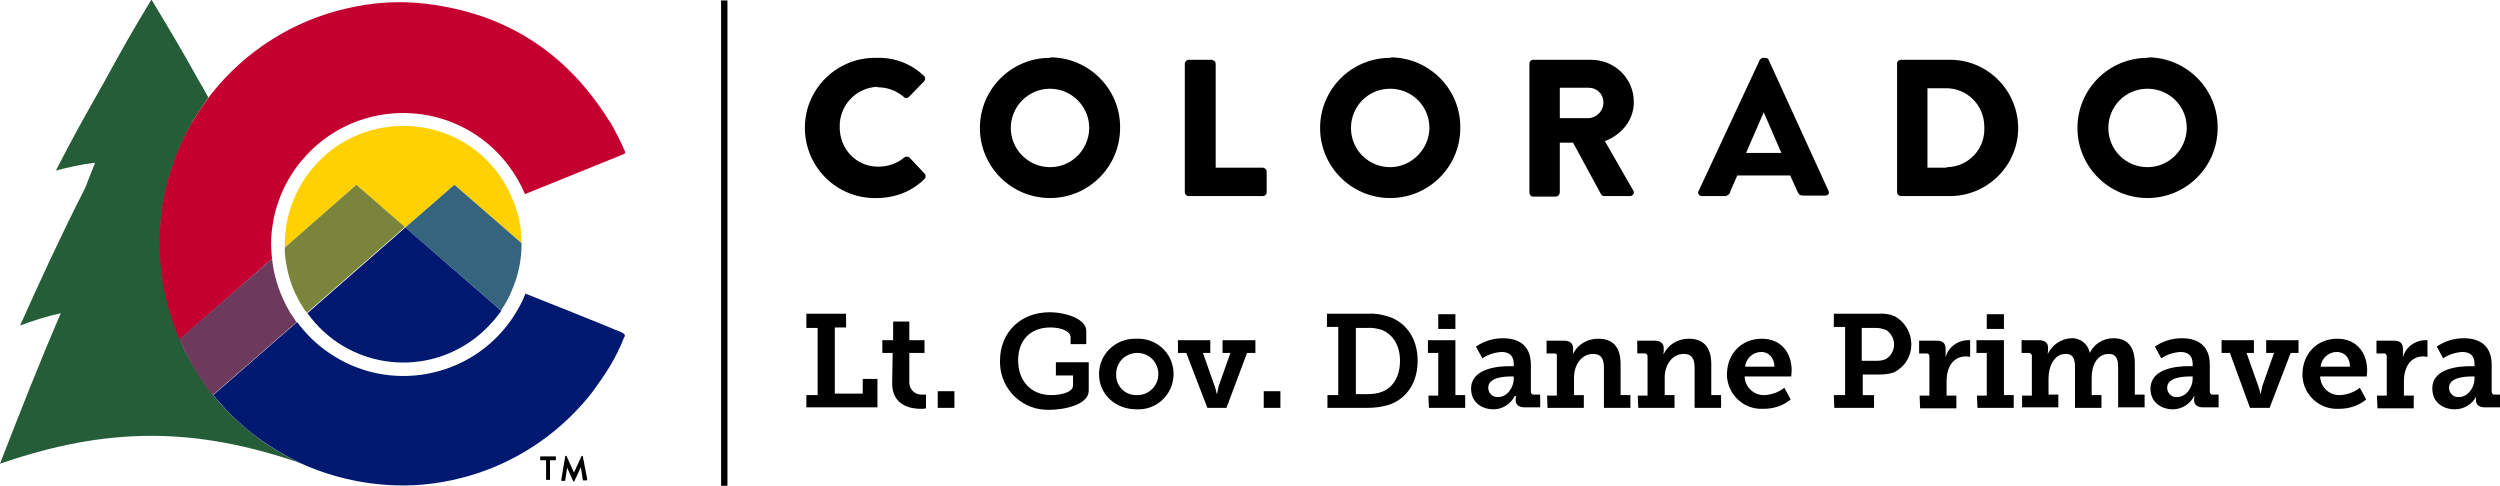
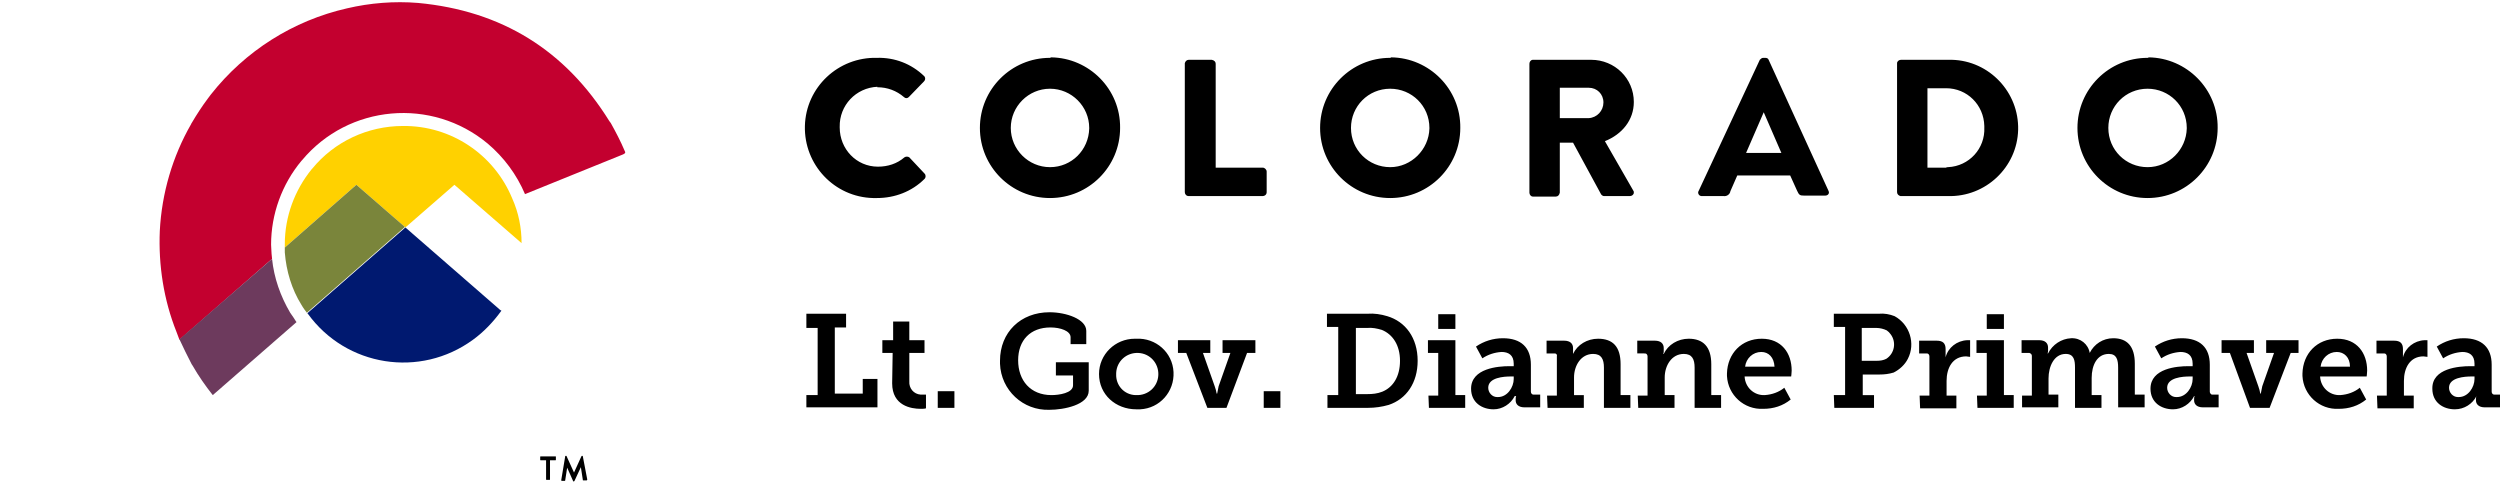
<svg xmlns="http://www.w3.org/2000/svg" version="1.1" id="Layer_1" x="0px" y="0px" viewBox="0 0 510 99.1" style="enable-background:new 0 0 510 99.1;" xml:space="preserve">
  <style type="text/css">
	.st0{fill:#245D38;}
	.st1{fill:#FFD100;}
	.st2{fill:#C3002F;}
	.st3{fill:#7A853B;}
	.st4{fill:#6D3A5D;}
	.st5{fill:#001970;}
	.st6{fill:#35647E;}
</style>
-   <path d="M147.1,0.1h1.3v99h-1.3V0.1z" />
-   <path class="st0" d="M43.5,80.6c-1.5-1.9-2.9-3.9-4.1-6l-0.2-0.3c-0.9-1.7-1.8-3.3-2.5-5.1c-0.2-0.5-0.4-1-0.6-1.6  c-2.6-6.6-3.7-13.6-3.4-20.6c0.4-7.7,2.6-15.1,6.4-21.8c0-0.1,0.1-0.2,0.1-0.3c1.1-1.7,2.1-3.4,3.3-5c-0.5-1-1.1-2-1.8-3.2  c-3.9-7-5.9-10.3-9.8-16.8c-4,6.6-5.9,10-9.8,17.1c-3.9,6.9-5.9,10.4-9.7,17.8c2.6-0.7,5.3-1.3,8-1.6c-0.8,2-1.2,3-2,5.1  c-4.7,9.2-9.1,18.7-13.3,28.1c2.7-1,5.5-1.9,8.3-2.5C8,74.1,4,84.3,0,94.6c21.7-7.5,39.4-7.6,61.1-0.2c-4.6-2.2-8.8-5-12.5-8.4  C46.7,84.3,45,82.5,43.5,80.6z" />
  <path class="st1" d="M82.2,25.7c-7.2,0-14,3.2-18.5,8.7l-0.1,0.1c-3.5,4.3-5.5,9.7-5.5,15.3v0.7l14.6-12.8l10,8.7l10-8.7l13.7,11.9  c0-3.1-0.6-6.2-1.9-9.1C100.8,31.5,92,25.6,82.2,25.7z" />
  <path class="st2" d="M39,25.3c-3.8,6.6-6,14.1-6.4,21.8c-0.3,7,0.8,14.1,3.4,20.6c0.2,0.5,0.4,1.1,0.6,1.6l18.9-16.5  c0-0.3-0.1-0.7-0.1-1c0-0.6-0.1-1.2-0.1-1.9c0-6.2,2.2-12.3,6.2-17.1l0.1-0.1c9.5-11.4,26.5-12.9,37.9-3.4c3.3,2.8,5.9,6.3,7.6,10.3  c6.7-2.7,13.3-5.4,20-8.1c0.4-0.2,0.6-0.3,0.3-0.8c-0.8-1.9-1.8-3.8-2.8-5.6c-0.1-0.1-0.2-0.3-0.3-0.4c-9-14.5-22-22.5-39-24.1  c-4.9-0.4-9.8,0-14.5,1.1c-11,2.5-20.8,8.7-27.8,17.6c-0.2,0.3-0.4,0.5-0.6,0.8c-1.2,1.6-2.3,3.3-3.3,5C39.1,25.1,39,25.2,39,25.3z" />
  <path class="st3" d="M72.7,37.7L58.1,50.5c0,0.4,0,0.7,0,1c0.3,3.8,1.4,7.5,3.4,10.7c0.4,0.7,0.8,1.2,1.1,1.6l20-17.5L72.7,37.7z" />
  <path class="st4" d="M59.2,63.8c-2-3.4-3.3-7.1-3.7-11L36.6,69.2c0.8,1.7,1.6,3.4,2.5,5.1l0.2,0.3c1.2,2.1,2.6,4.1,4.1,6l0.7-0.6  l16.4-14.3l-0.1-0.1C60.1,65.1,59.7,64.5,59.2,63.8z" />
-   <path class="st5" d="M126.8,67.8c-6.5-2.7-13.1-5.3-19.6-7.9c-0.7,1.8-1.7,3.6-2.8,5.2c-8.4,12.2-25.2,15.3-37.4,6.8  c-2.5-1.7-4.6-3.8-6.4-6.2L44.2,80l-0.7,0.6c1.6,1.9,3.2,3.7,5.1,5.4c3.7,3.4,8,6.2,12.5,8.4c6.1,2.8,12.8,4.4,19.5,4.6  c5.1,0.2,10.1-0.5,15-1.9c9.4-2.7,17.8-8.2,24.1-15.7c0.4-0.5,0.8-1,1.2-1.5c1.3-1.8,2.6-3.6,3.7-5.5c1-1.7,1.9-3.5,2.6-5.3  c0.1-0.2,0.1-0.3,0.2-0.4l0.1-0.2l-0.1-0.2C127.3,68,127.1,68,126.8,67.8z" />
-   <path class="st6" d="M82.7,46.4l19.2,16.7l0.3,0.2c1-1.4,1.8-2.9,2.4-4.5c1.2-2.9,1.8-5.9,1.8-9v-0.2L92.7,37.7L82.7,46.4z" />
  <path class="st5" d="M82.7,46.4l-20,17.5l0.1,0.1c7.8,10.8,22.9,13.2,33.7,5.3c2.2-1.6,4.1-3.6,5.7-5.8l0.1-0.1l-0.3-0.2L82.7,46.4z  " />
  <path d="M111.4,93.9h-1.1c-0.1,0-0.1-0.1-0.1-0.1v-0.6c0-0.1,0.1-0.1,0.1-0.1h3c0.1,0,0.1,0,0.1,0.1c0,0,0,0,0,0v0.6  c0,0.1-0.1,0.1-0.1,0.1c0,0,0,0,0,0h-1.1v3.9c0,0.1-0.1,0.1-0.1,0.1h-0.6c-0.1,0-0.1-0.1-0.1-0.1L111.4,93.9z M115.3,93.1  c0-0.1,0-0.1,0.1-0.1c0,0,0,0,0,0h0.1c0.1,0,0.1,0,0.1,0.1l1.5,3.3l1.5-3.3c0,0,0.1-0.1,0.1-0.1h0.1c0.1,0,0.1,0,0.1,0.1  c0,0,0,0,0,0l0.9,4.7c0,0.1,0,0.1-0.1,0.2c0,0,0,0-0.1,0h-0.6c-0.1,0-0.1,0-0.1-0.1l-0.4-2.6l-1.3,2.8c0,0-0.1,0.1-0.1,0.1h-0.1  c-0.1,0-0.1,0-0.1-0.1l-1.2-2.7l-0.4,2.6c0,0.1-0.1,0.1-0.1,0.1h-0.6c-0.1,0-0.1-0.1-0.1-0.2L115.3,93.1z M179,17.8  c2,0,3.9,0.7,5.4,2c0.3,0.3,0.7,0.3,1,0c0,0,0,0,0,0l3.1-3.2c0.3-0.3,0.3-0.7,0.1-1c0,0-0.1-0.1-0.1-0.1c-2.6-2.5-6-3.8-9.6-3.7  c-7.9-0.2-14.5,6-14.7,13.9s6,14.5,13.9,14.7c0.3,0,0.5,0,0.8,0c3.6,0,7.1-1.3,9.7-3.9c0.3-0.3,0.3-0.8,0-1.1l-3.1-3.3  c-0.3-0.2-0.7-0.2-1,0c-1.5,1.3-3.4,1.9-5.4,1.9c-4.4,0-7.8-3.6-7.8-8c0,0,0-0.1,0-0.1c-0.1-4.4,3.3-8,7.7-8.2  C178.9,17.8,179,17.8,179,17.8 M214.2,11.8c-7.9,0-14.3,6.4-14.3,14.3c0,7.9,6.4,14.3,14.3,14.3c7.9,0,14.3-6.4,14.3-14.3  c0.1-7.9-6.3-14.3-14.1-14.4C214.3,11.8,214.2,11.8,214.2,11.8 M214.2,34.1c-4.4,0-8-3.6-8-8c0-4.4,3.6-8,8-8c4.4,0,8,3.6,8,8  c0,0,0,0.1,0,0.1C222.1,30.6,218.6,34.1,214.2,34.1 M257.6,34.2H248V13c0-0.4-0.3-0.7-0.8-0.8h-4.7c-0.4,0-0.7,0.3-0.8,0.7  c0,0,0,0,0,0v26.3c0,0.4,0.3,0.8,0.8,0.8h15.1c0.4,0,0.8-0.3,0.8-0.8V35C258.4,34.6,258,34.2,257.6,34.2L257.6,34.2 M283.6,11.8  c-7.9,0-14.3,6.4-14.3,14.3s6.4,14.3,14.3,14.3c7.9,0,14.3-6.4,14.3-14.3c0.1-7.9-6.3-14.3-14.1-14.4  C283.7,11.8,283.6,11.8,283.6,11.8 M283.6,34.1c-4.4,0-8-3.5-8-8c0-4.4,3.5-8,8-8c4.4,0,8,3.5,8,8c0,0,0,0.1,0,0.1  C291.5,30.5,287.9,34.1,283.6,34.1 M327.4,28.8c3.5-1.4,5.9-4.3,5.9-8c0-4.8-3.9-8.6-8.7-8.6h-11.9c-0.4,0-0.7,0.4-0.7,0.8  c0,0,0,0,0,0v26.3c0,0.4,0.3,0.8,0.7,0.8c0,0,0,0,0,0h4.7c0.4,0,0.7-0.3,0.8-0.8V29.1h2.7l5.7,10.5c0.1,0.2,0.4,0.4,0.6,0.4h5.3  c0.4,0,0.8-0.3,0.8-0.7c0-0.2,0-0.3-0.1-0.4L327.4,28.8z M324.1,24.1h-5.9v-6.2h5.9c1.7,0,3,1.3,3,3C327.1,22.6,325.8,24,324.1,24.1   M397.5,12.2h-9.7c-0.4,0-0.8,0.3-0.8,0.7c0,0,0,0,0,0v26.3c0,0.4,0.3,0.7,0.7,0.8h9.7c7.7,0.2,14.1-5.9,14.3-13.5  c0.2-7.7-5.9-14.1-13.5-14.3C397.9,12.2,397.7,12.2,397.5,12.2 M397,34.2h-3.8V18h3.8c4.3,0,7.7,3.4,7.8,7.7c0,0.1,0,0.2,0,0.3  c0.2,4.3-3.1,7.9-7.4,8.1C397.3,34.1,397.1,34.1,397,34.2 M438.1,11.8c-7.9,0-14.3,6.4-14.3,14.3s6.4,14.3,14.3,14.3  c7.9,0,14.3-6.4,14.3-14.3c0.1-7.9-6.3-14.3-14.1-14.4C438.3,11.8,438.2,11.8,438.1,11.8 M438.1,34.1c-4.4,0-8-3.5-8-8  c0-4.4,3.5-8,8-8c4.4,0,8,3.5,8,8c0,0,0,0.1,0,0.1C446,30.5,442.5,34.1,438.1,34.1 M360.8,12.2c-0.1-0.3-0.4-0.4-0.7-0.4h-0.4  c-0.3,0-0.5,0.2-0.7,0.4L346.5,39c-0.2,0.3,0,0.8,0.3,0.9c0.1,0.1,0.2,0.1,0.4,0.1h4.4c0.6,0.1,1.3-0.3,1.4-1l1.4-3.2h10.8l1.4,3.1  c0.4,0.9,0.6,1,1.4,1h4.4c0.4,0,0.7-0.3,0.7-0.6c0-0.1,0-0.2-0.1-0.4L360.8,12.2z M356.2,31.2l3.6-8.3l3.6,8.3H356.2z M164.5,80.6  h2.3V66.9h-2.3V64h8.1v2.8h-2.3v13.5h5.7v-3h3v5.8h-14.5V80.6z M182.1,72H180v-2.6h2.2v-3.8h3.3v3.8h3.1V72h-3.1v5.8  c-0.1,1.4,0.9,2.6,2.3,2.7c0.2,0,0.3,0,0.5,0c0.2,0,0.4,0,0.6,0v2.8c-0.3,0.1-0.7,0.1-1.1,0.1c-1.9,0-5.8-0.6-5.8-5.2L182.1,72z   M191.3,79.8h3.4v3.4h-3.4V79.8z M214.1,63.7c3.4,0,7.5,1.4,7.5,3.8v2.7h-3.2v-1.4c0-1.3-2.1-2-4.1-2c-4.1,0-6.6,2.6-6.6,6.7  s2.5,7.1,6.8,7.1c1.5,0,4.4-0.4,4.4-2v-2h-3.5v-2.7h6.7v5.8c0,2.9-5.1,3.9-8,3.9c-5.4,0.2-9.9-4-10.1-9.4c0-0.2,0-0.4,0-0.6  C204,67.8,208.2,63.7,214.1,63.7L214.1,63.7z M231.8,69.1c4-0.2,7.4,2.8,7.6,6.8c0.2,4-2.8,7.4-6.8,7.6c-0.3,0-0.5,0-0.8,0  c-4.2,0-7.6-3-7.6-7.2c0-4,3.3-7.2,7.3-7.2C231.6,69.1,231.7,69.1,231.8,69.1z M231.8,80.6c2.4,0.1,4.4-1.7,4.5-4.1  s-1.7-4.4-4.1-4.5c-2.4-0.1-4.4,1.7-4.5,4.1c0,0.1,0,0.1,0,0.2c-0.1,2.3,1.6,4.2,3.9,4.3C231.6,80.6,231.7,80.6,231.8,80.6  L231.8,80.6z M240.3,69.4h6.6V72h-1.5l2.4,6.8c0.2,0.5,0.3,1,0.4,1.5h0.1c0.1-0.5,0.2-1,0.3-1.5l2.4-6.8h-1.6v-2.6h6.7V72h-1.7  l-4.2,11.2h-3.9L242,72h-1.7L240.3,69.4z M257.8,79.8h3.4v3.4h-3.4V79.8z M270.7,80.6h2.3V66.7h-2.3v-2.7h8.3c1.3-0.1,2.7,0.1,4,0.5  c3.7,1.1,6.2,4.4,6.2,9.1c0,4.5-2.3,7.8-5.9,9c-1.4,0.4-2.8,0.6-4.2,0.6h-8.3V80.6z M278.9,80.4c1.1,0,2.1-0.1,3.1-0.5  c2.2-0.9,3.6-3.1,3.6-6.3s-1.5-5.4-3.7-6.3c-1-0.3-2-0.5-3-0.4h-2.3v13.5H278.9z M291.4,80.7h2V72h-2.1v-2.6h5.6v11.2h2v2.6h-7.4  L291.4,80.7z M293.4,64.1h3.5v3h-3.5L293.4,64.1z M307.9,74.7h0.9v-0.5c0-1.8-1.1-2.4-2.5-2.4c-1.4,0.1-2.7,0.5-3.9,1.3l-1.3-2.4  c1.6-1.1,3.5-1.7,5.5-1.7c3.7,0,5.7,1.9,5.7,5.4v5.5c0,0.3,0.2,0.6,0.5,0.6c0,0,0.1,0,0.1,0h1.3v2.6h-3.2c-1.3,0-1.8-0.7-1.8-1.4  v-0.2c0-0.2,0-0.5,0.1-0.7H309c-0.8,1.6-2.5,2.7-4.3,2.7c-2.4,0-4.6-1.4-4.6-4.2C300.1,75.1,305.7,74.7,307.9,74.7z M305.6,81  c1.9,0,3.2-2,3.2-3.7v-0.5h-0.6c-1.4,0-4.6,0.2-4.6,2.3c0,1,0.8,1.9,1.8,1.9C305.5,81,305.5,81,305.6,81z M315.6,80.7h2v-8  c0.1-0.3-0.1-0.6-0.4-0.6c-0.1,0-0.1,0-0.2,0h-1.5v-2.6h3.6c1.2,0,1.8,0.6,1.8,1.5v0.6c0,0.2,0,0.4,0,0.6h0c0.9-1.9,2.9-3.1,5.1-3.1  c3,0,4.6,1.6,4.6,5.2v6.3h2v2.6h-5.4v-8.2c0-1.7-0.5-2.8-2.2-2.8c-2.5,0-3.9,2.4-3.9,4.8v3.6h2v2.6h-7.4L315.6,80.7z M334.1,80.7h2  v-8c0-0.3-0.2-0.6-0.5-0.6c0,0-0.1,0-0.1,0H334v-2.6h3.6c1.2,0,1.8,0.6,1.8,1.5v0.6c0,0.2,0,0.4-0.1,0.6h0.1  c0.9-1.9,2.9-3.1,5.1-3.1c2.9,0,4.6,1.6,4.6,5.2v6.3h2v2.6h-5.4v-8.2c0-1.7-0.5-2.8-2.2-2.8c-2.5,0-3.9,2.4-3.9,4.8v3.6h2v2.6h-7.4  L334.1,80.7z M359.4,69.1c4,0,6.1,2.9,6.1,6.5c0,0.4-0.1,1.2-0.1,1.2h-9.5c0.1,2.2,1.9,3.9,4.1,3.8c1.5-0.1,2.9-0.6,4-1.5l1.3,2.4  c-1.6,1.3-3.5,1.9-5.6,1.9c-3.9,0.2-7.2-2.8-7.4-6.7c0-0.2,0-0.3,0-0.5C352.4,72.1,355.3,69.1,359.4,69.1z M362,74.8  c-0.1-1.9-1.2-3-2.7-3c-1.7,0-3.1,1.3-3.3,3H362z M374.1,80.6h2.3V66.7h-2.3v-2.7h9.2c1.1-0.1,2.2,0.1,3.2,0.5  c3.1,1.7,4.3,5.6,2.7,8.7c-0.6,1.2-1.7,2.2-2.9,2.8c-1,0.3-1.9,0.4-2.9,0.4h-3.4v4.2h2.3v2.6h-8.1L374.1,80.6z M382.9,73.6  c0.7,0,1.3-0.1,1.9-0.4c1.7-1.1,2.1-3.4,0.9-5c-0.2-0.3-0.5-0.6-0.8-0.8c-0.6-0.3-1.4-0.5-2.1-0.5h-3v6.7H382.9z M391.6,80.7h2v-8  c0-0.3-0.2-0.6-0.5-0.6c0,0-0.1,0-0.1,0h-1.5v-2.6h3.6c1.2,0,1.8,0.5,1.8,1.7v0.8c0,0.3,0,0.6,0,0.9h0c0.5-2,2.3-3.4,4.4-3.5  c0.2,0,0.4,0,0.6,0v3.4c-0.3,0-0.6-0.1-0.8-0.1c-2.8,0-4,2.4-4,5v3h2v2.6h-7.4L391.6,80.7z M403.3,80.7h2V72h-2.1v-2.6h5.6v11.2h2  v2.6h-7.4L403.3,80.7z M405.3,64.1h3.5v3h-3.5V64.1z M412.5,80.7h2v-8.1c0-0.3-0.2-0.5-0.5-0.6c0,0-0.1,0-0.1,0h-1.5v-2.6h3.6  c1.2,0,1.8,0.6,1.8,1.5v0.6c0,0.2,0,0.4-0.1,0.6h0.1c0.9-1.8,2.7-3,4.7-3.1c1.9-0.1,3.5,1.2,3.8,3h0c0.9-1.8,2.7-3,4.8-3  c2.8,0,4.4,1.6,4.4,5.2v6.3h2v2.6h-5.4V75c0-1.6-0.3-2.8-1.9-2.8c-2.4,0-3.5,2.3-3.5,4.9v3.5h2v2.6h-5.4V75c0-1.5-0.2-2.8-1.9-2.8  c-2.4,0-3.5,2.6-3.5,5v3.3h2v2.6h-7.4L412.5,80.7z M446.4,74.7h0.9v-0.5c0-1.8-1.1-2.4-2.5-2.4c-1.4,0.1-2.7,0.5-3.9,1.3l-1.3-2.4  c1.6-1.1,3.5-1.7,5.5-1.7c3.7,0,5.7,1.9,5.7,5.4v5.5c0,0.3,0.2,0.5,0.4,0.6c0.1,0,0.1,0,0.2,0h1.2v2.6h-3.2c-1.3,0-1.8-0.7-1.8-1.4  v-0.2c0-0.2,0-0.5,0.1-0.7h-0.1c-0.8,1.6-2.5,2.7-4.3,2.7c-2.4,0-4.6-1.4-4.6-4.2C438.7,75.1,444.2,74.7,446.4,74.7L446.4,74.7z   M444.1,81c1.9,0,3.2-2,3.2-3.7v-0.5h-0.6c-1.4,0-4.6,0.2-4.6,2.3c0,1,0.8,1.9,1.8,1.9C444,81,444.1,81,444.1,81z M453.2,69.4h6.6  V72h-1.5l2.4,6.8c0.2,0.5,0.3,1,0.4,1.5h0.1c0.1-0.5,0.2-1,0.3-1.5l2.4-6.8h-1.6v-2.6h6.6V72h-1.6L463,83.2h-4L454.9,72h-1.7  L453.2,69.4z M476.8,69.1c4,0,6.1,2.9,6.1,6.5c0,0.4-0.1,1.2-0.1,1.2h-9.5c0.1,2.2,1.9,3.9,4.1,3.8c1.5-0.1,2.9-0.6,4-1.5l1.3,2.4  c-1.6,1.3-3.5,1.9-5.6,1.9c-3.9,0.2-7.2-2.8-7.4-6.7c0-0.2,0-0.3,0-0.5C469.8,72.1,472.7,69.1,476.8,69.1L476.8,69.1z M479.4,74.8  c0-1.9-1.2-3-2.7-3c-1.7,0-3.1,1.3-3.3,3H479.4z M484.9,80.7h2v-8c0-0.3-0.2-0.6-0.5-0.6c0,0-0.1,0-0.1,0h-1.5v-2.6h3.6  c1.2,0,1.8,0.5,1.8,1.7v0.8c0,0.3,0,0.6,0,0.9h0c0.5-2,2.3-3.4,4.4-3.5c0.2,0,0.4,0,0.6,0v3.4c-0.3,0-0.6-0.1-0.8-0.1  c-2.8,0-4,2.4-4,5v3h2v2.6h-7.4L484.9,80.7z M503.9,74.7h0.9v-0.5c0-1.8-1.1-2.4-2.5-2.4c-1.4,0.1-2.7,0.5-3.9,1.3l-1.3-2.4  c1.6-1.1,3.5-1.7,5.5-1.7c3.7,0,5.7,1.9,5.7,5.4v5.5c0,0.3,0.2,0.6,0.5,0.6c0,0,0.1,0,0.1,0h1.2v2.6h-3.2c-1.3,0-1.8-0.7-1.8-1.4  v-0.2c0-0.2,0-0.5,0.1-0.7h0c-0.8,1.6-2.5,2.7-4.4,2.7c-2.4,0-4.6-1.4-4.6-4.2C496.1,75.1,501.7,74.7,503.9,74.7L503.9,74.7z   M501.6,81c1.9,0,3.2-2,3.2-3.7v-0.5h-0.6c-1.4,0-4.6,0.2-4.6,2.3c0,1,0.8,1.9,1.8,1.9C501.5,81,501.5,81,501.6,81z" />
</svg>